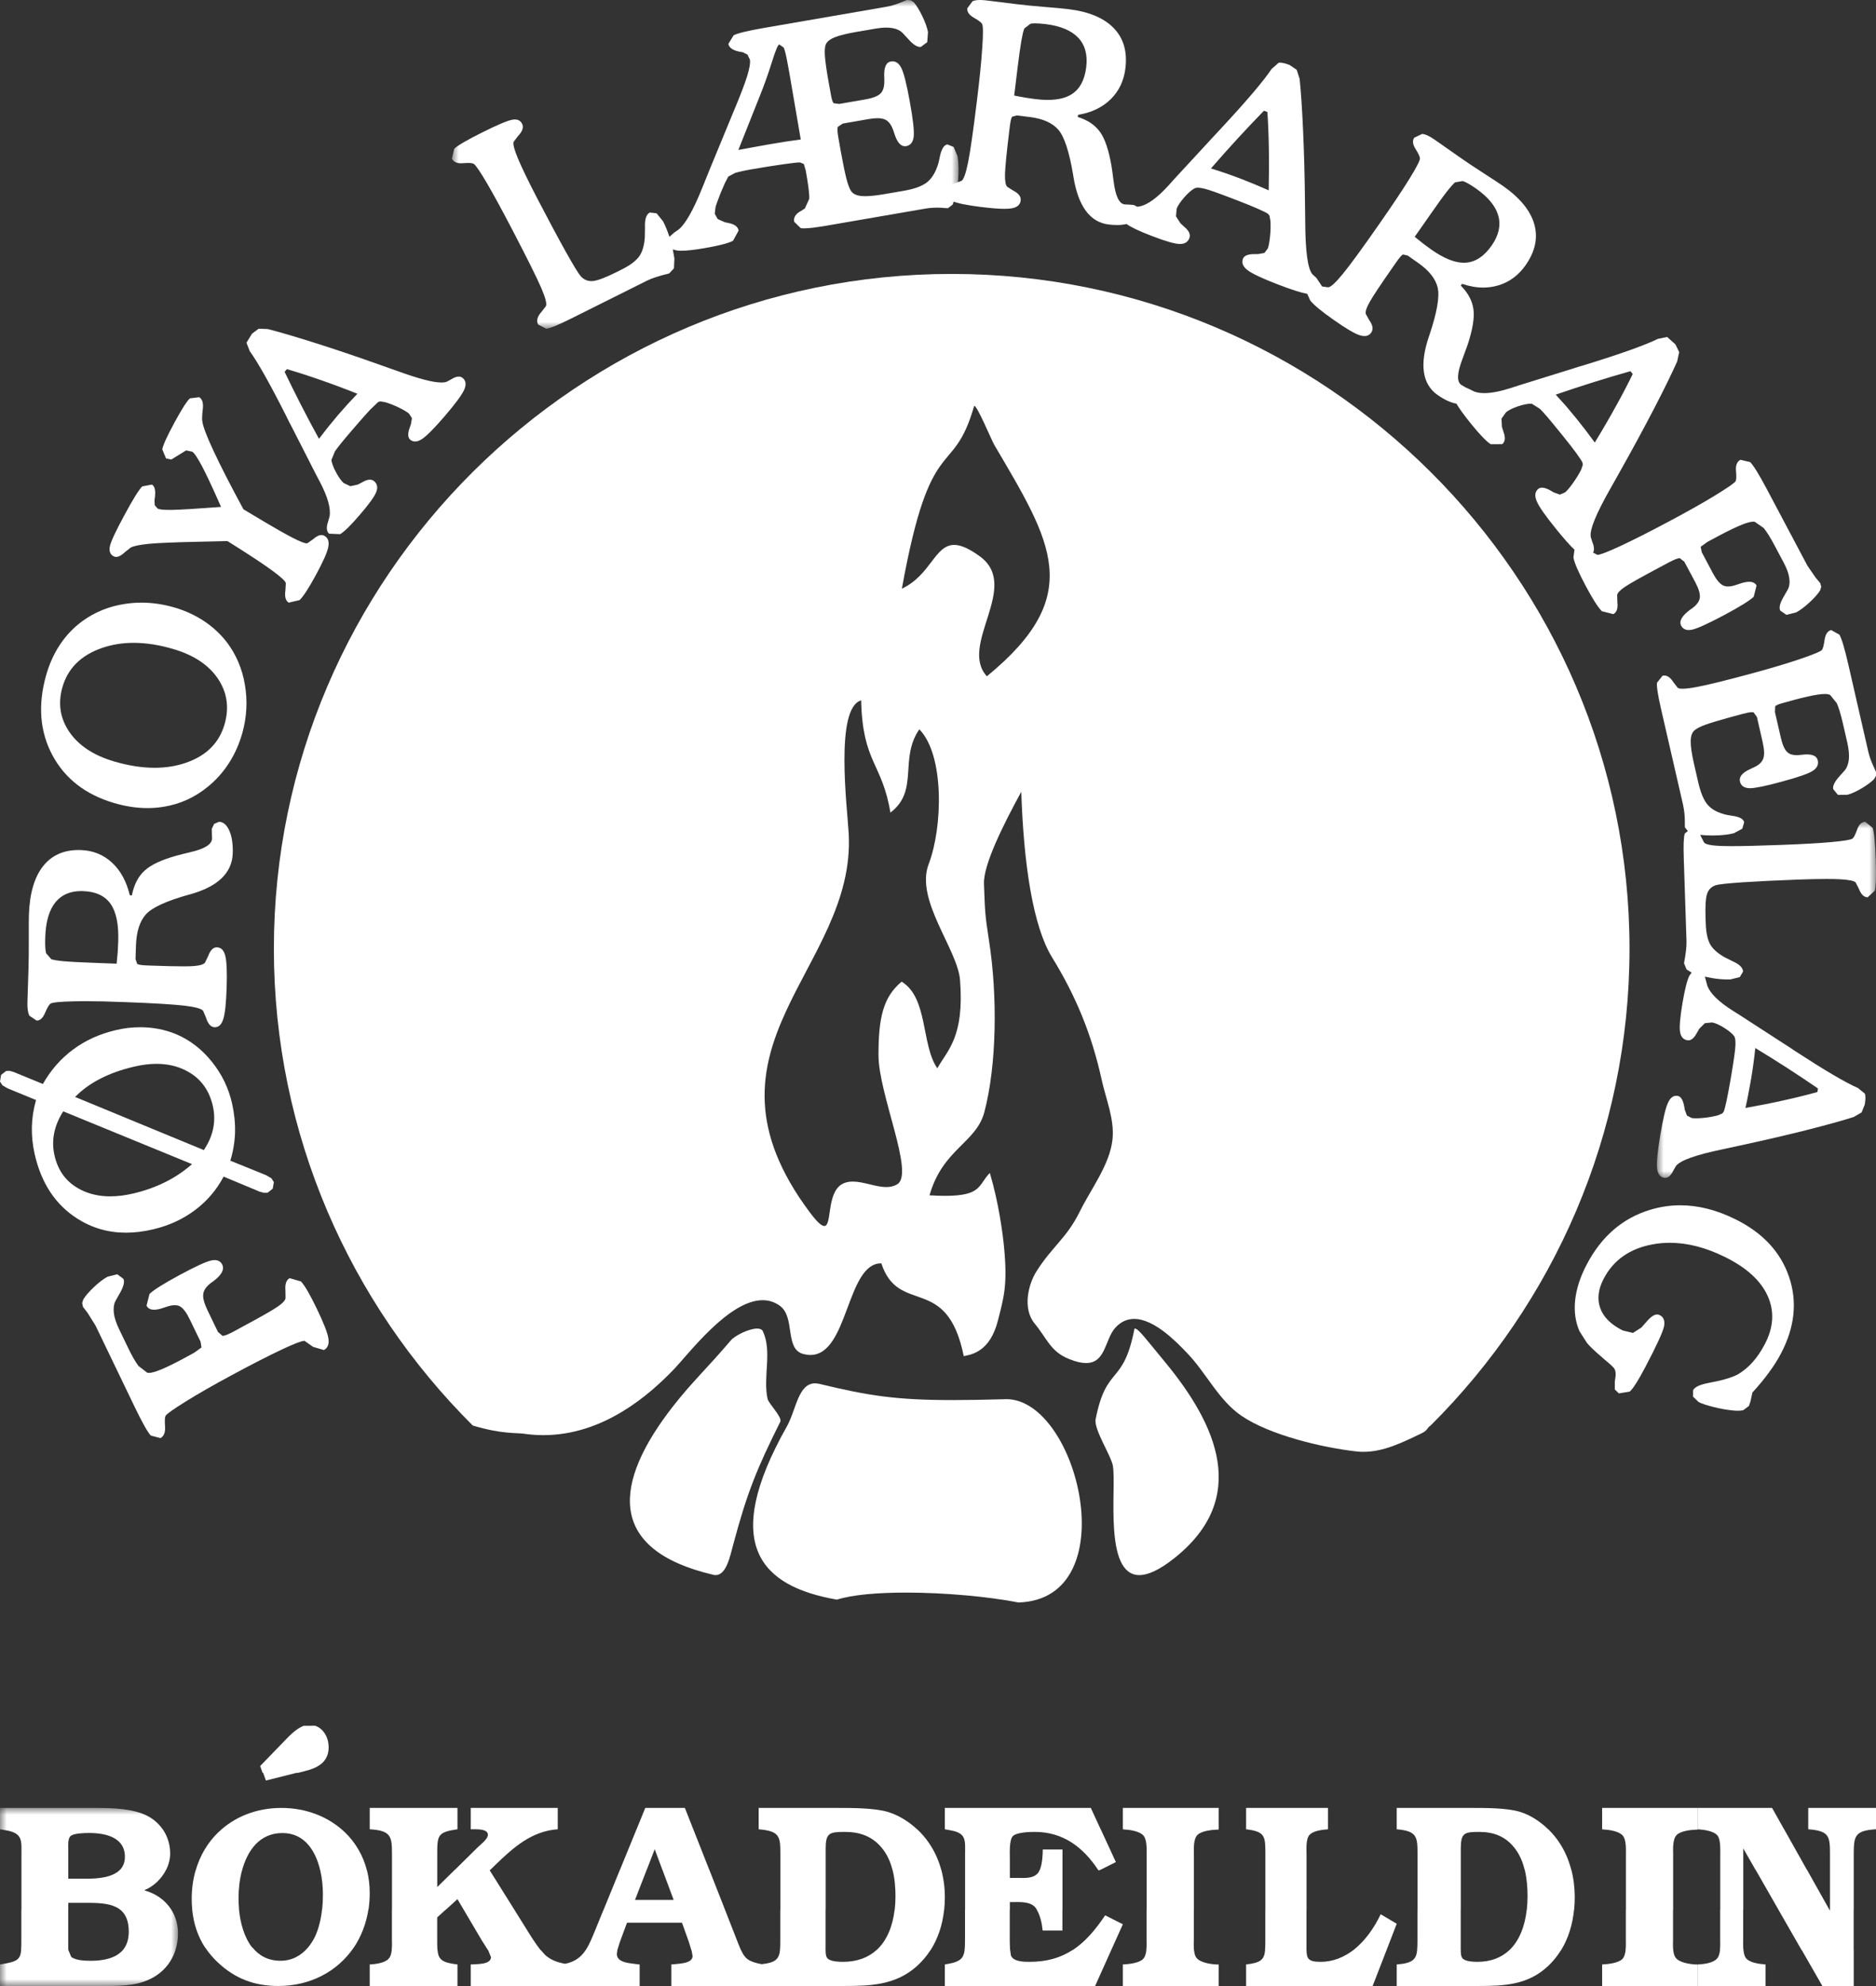
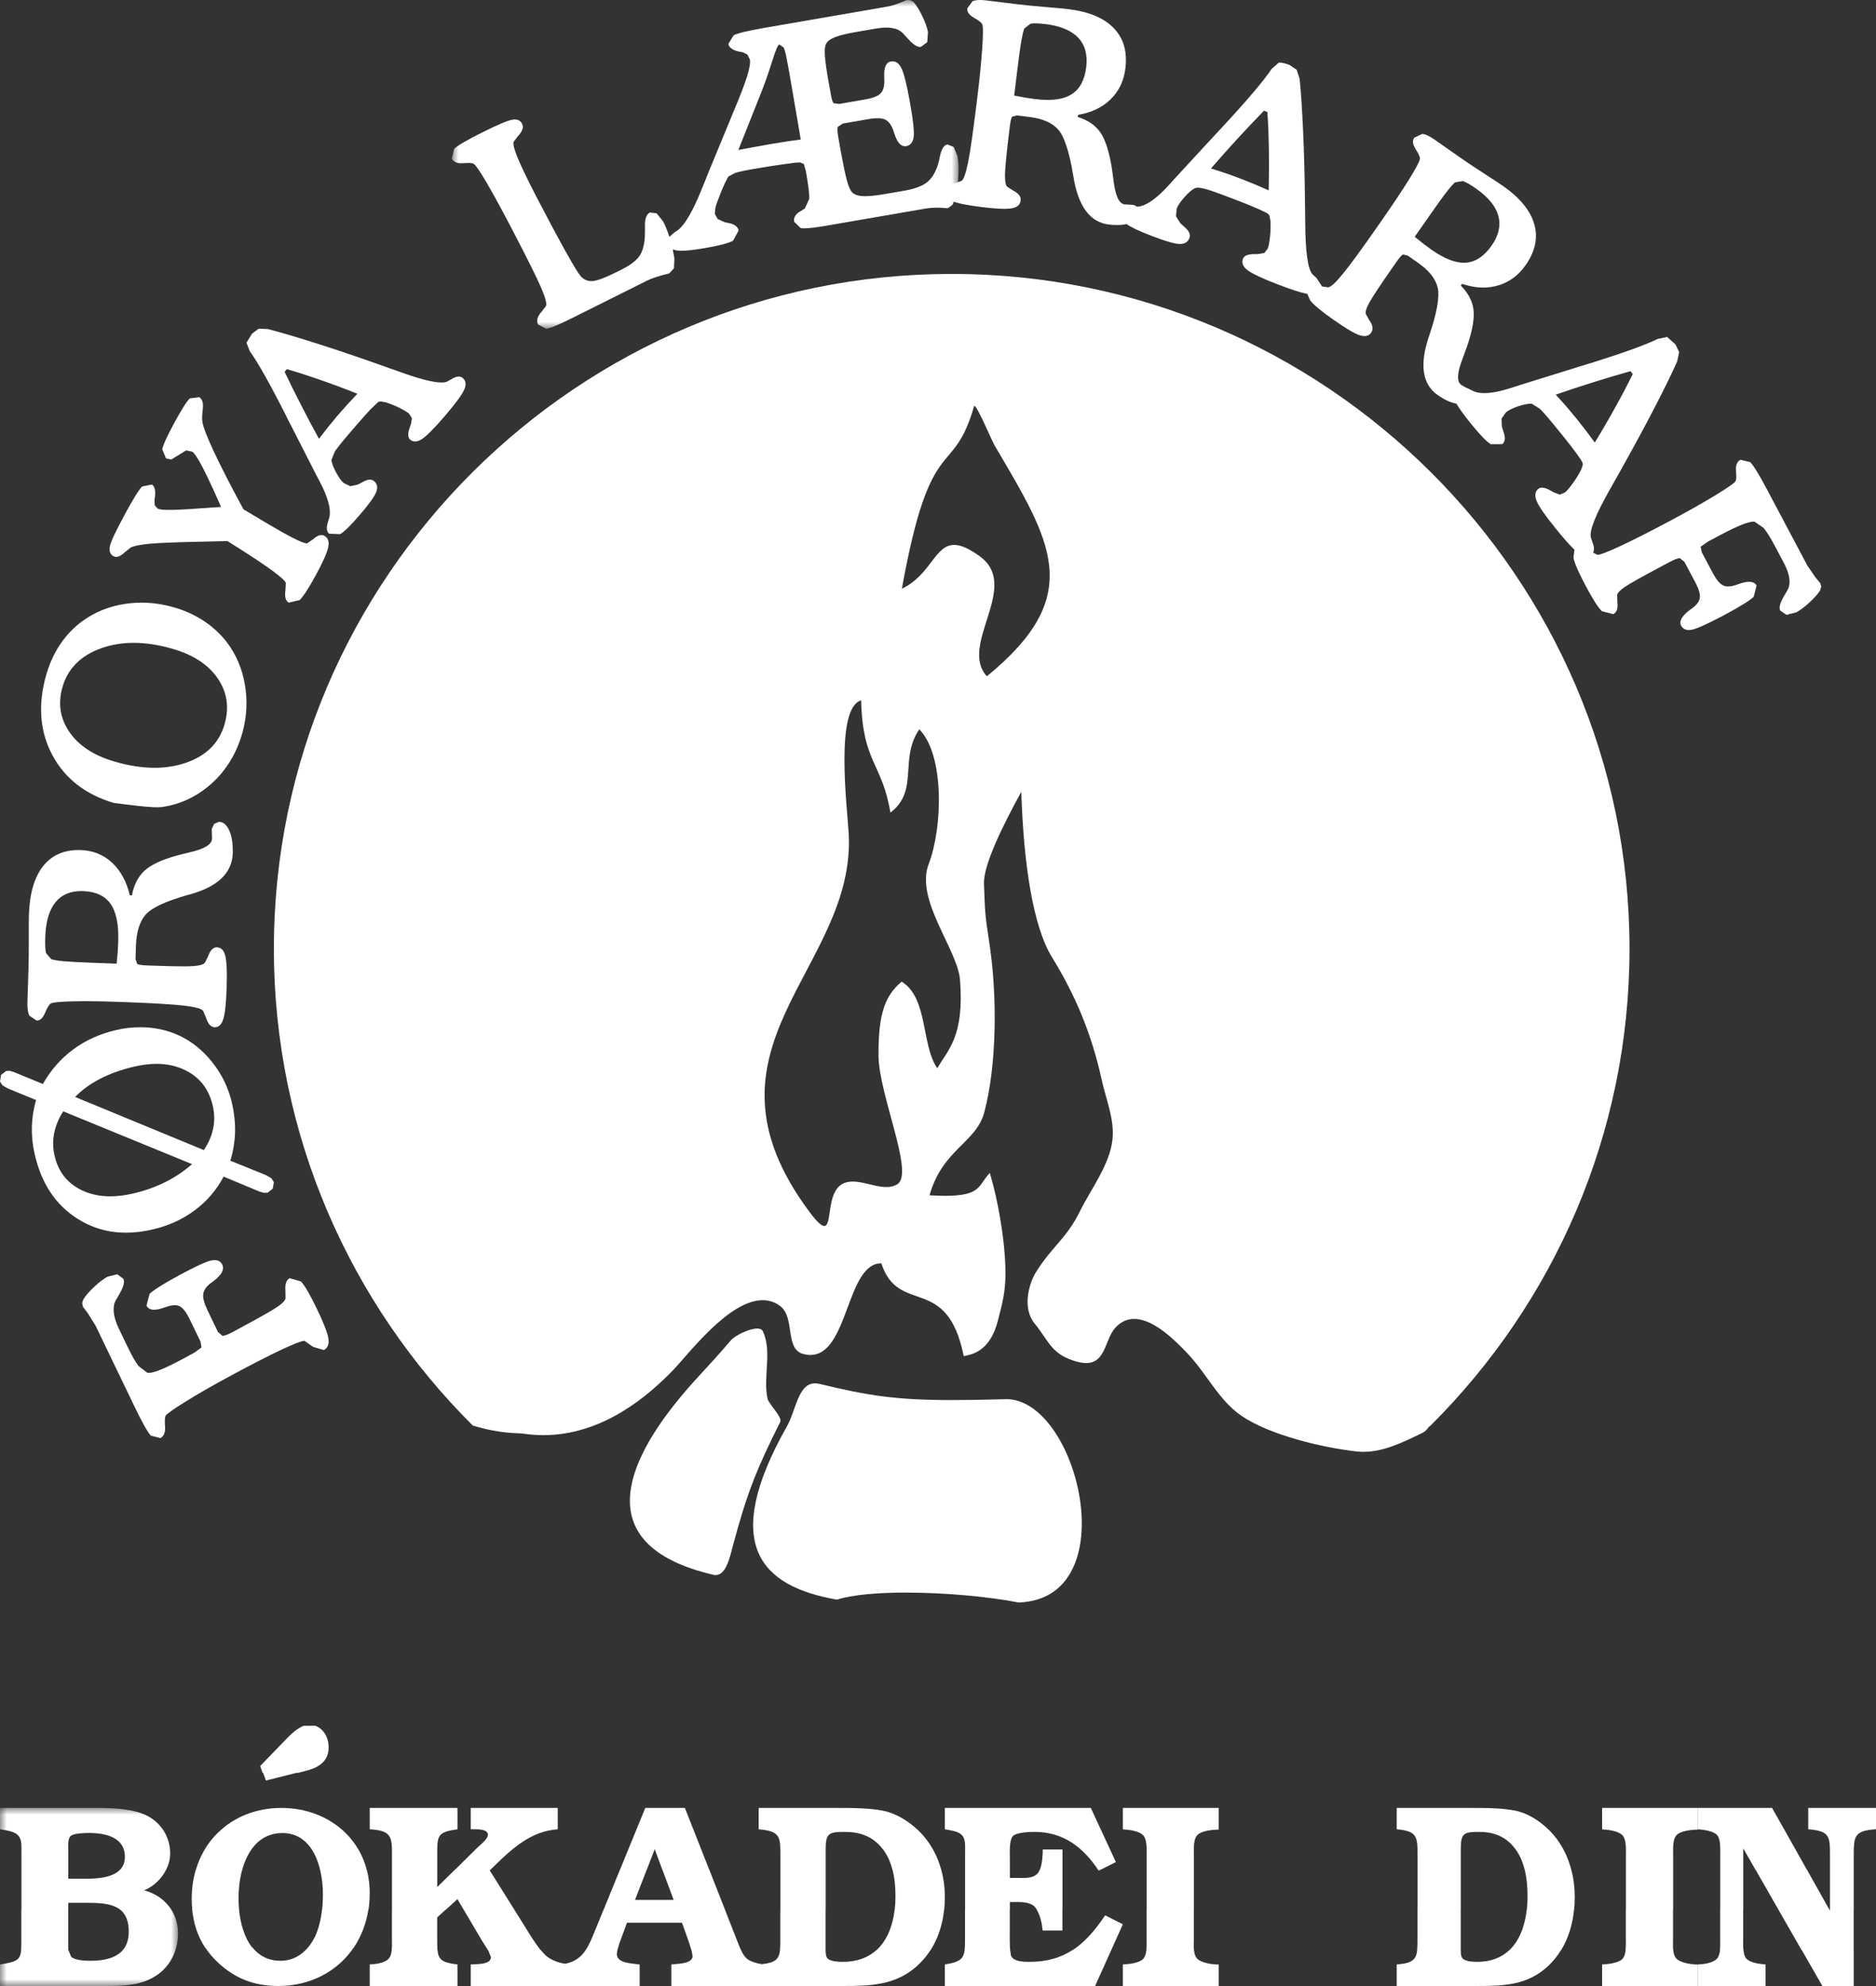
<svg xmlns="http://www.w3.org/2000/svg" xmlns:xlink="http://www.w3.org/1999/xlink" width="137px" height="145px" viewBox="0 0 137 145" version="1.1">
  <rect x="0" y="0" width="137" height="145" fill="#333333" stroke="none" />
  <title>bumerki</title>
  <defs>
    <polygon id="path-1" points="0 0 13 0 13 13 0 13" />
    <polygon id="path-3" points="0 0 37 0 37 24 0 24" />
    <polygon id="path-5" points="0 0 16 0 16 26 0 26" />
  </defs>
  <g id="Symbols" stroke="none" stroke-width="1" fill="none" fill-rule="evenodd">
    <g id="nav" transform="translate(-56, -22)">
      <g id="Group" transform="translate(56, 22)">
        <path d="M23.022,126 L22.173,126.005 C21.676,126.194 21.202,126.659 20.854,127.024 L19,128.94 L19.177,129.441 L19.218,129.441 L19.418,130 L21.642,129.441 L21.751,129.441 L22.225,129.32 C23.054,129.121 24,128.74 24,127.58 C24,126.821 23.603,126.202 23.022,126" id="Fill-1" fill="#FFFFFF" />
        <g id="Group-5" transform="translate(0, 132)">
          <mask id="mask-2" fill="white">
            <use xlink:href="#path-1" />
          </mask>
          <g id="Clip-4" />
          <path d="M7.111,0 L-8.45809017e-05,0 L-8.45809017e-05,1.545 L-8.45809017e-05,1.554 L-8.45809017e-05,1.558 L0.443,1.635 C1.68,1.847 1.566,2.401 1.566,3.436 L1.566,4.501 L1.566,4.513 L1.566,7.443 L1.559,7.443 L1.559,9.566 C1.559,9.904 1.559,10.172 1.539,10.388 L1.546,10.388 C1.477,11.122 1.195,11.235 -8.45809017e-05,11.428 L-8.45809017e-05,13 L7.5,13 L7.687,13 C8.977,13 10.296,12.982 11.42,12.232 C12.107,11.779 12.575,11.122 12.816,10.374 L12.814,10.374 C12.937,9.987 13,9.58 13,9.163 C13,8.528 12.83,7.942 12.523,7.447 L12.525,7.447 C12.1,6.769 11.42,6.263 10.57,6.028 L10.57,5.99 C11.234,5.722 11.8,5.168 12.13,4.513 L12.134,4.513 C12.321,4.139 12.427,3.729 12.427,3.322 C12.427,2.675 12.232,2.058 11.878,1.549 L11.873,1.549 C11.598,1.157 11.23,0.826 10.784,0.592 C9.78,0.056 8.232,0 7.111,0 L7.111,0 Z M4.986,5.166 L4.986,4.513 L4.986,4.501 L4.986,3.033 C4.986,2.765 4.93,2.191 5.198,2.02 C5.45,1.847 6.184,1.829 6.514,1.829 C7.691,1.829 9.121,2.135 9.121,3.569 C9.121,3.97 8.991,4.274 8.782,4.501 L8.777,4.501 C8.232,5.078 7.155,5.166 6.377,5.166 L4.986,5.166 L4.986,5.166 Z M4.984,10.368 L4.982,9.949 L4.982,7.447 L4.986,7.447 L4.986,6.929 L6.437,6.929 C7.377,6.929 8.25,6.994 8.805,7.451 L8.807,7.451 C9.179,7.766 9.404,8.258 9.404,9.028 C9.404,9.616 9.243,10.057 8.971,10.381 C8.468,10.955 7.602,11.16 6.648,11.16 C6.241,11.16 5.527,11.142 5.198,10.872 L4.991,10.368 L4.984,10.368 Z" id="Fill-3" fill="#FFFFFF" mask="url(#mask-2)" />
        </g>
        <path d="M79.66,132 L69,132 L69,133.545 L69,133.554 L69,133.558 L69.424,133.637 C70.608,133.847 70.478,134.383 70.478,135.436 L70.478,136.501 L70.478,136.513 L70.478,139.443 L70.473,139.443 L70.473,141.566 C70.473,141.899 70.469,142.172 70.439,142.397 L70.443,142.397 C70.365,142.967 70.115,143.221 69.313,143.372 L69,143.428 L69,145 L79.973,145 L81.146,142.39 L82,140.494 L80.707,139.841 C79.975,140.931 79.232,141.793 78.337,142.379 L78.319,142.379 C77.457,142.937 76.457,143.237 75.188,143.237 C74.801,143.237 73.989,143.237 73.822,142.76 L73.77,142.368 L73.763,142.368 C73.732,141.859 73.741,141.116 73.741,140.877 L73.741,139.447 L73.748,139.447 L73.748,138.873 L74.043,138.873 C74.113,138.873 74.184,138.871 74.26,138.871 C74.767,138.871 75.38,138.9 75.669,139.35 L75.723,139.438 L75.718,139.443 C75.977,139.879 76.092,140.451 76.144,140.954 L77.585,140.954 L77.585,139.447 L77.591,139.447 L77.591,136.513 L77.591,136.501 L77.591,135.033 L76.151,135.033 C76.151,135.452 76.112,136.074 75.944,136.501 L75.942,136.501 L75.836,136.706 C75.584,137.069 75.108,137.114 74.676,137.114 C74.539,137.114 74.404,137.109 74.282,137.109 L73.748,137.109 L73.748,136.513 L73.748,136.501 L73.748,135.743 C73.748,135.342 73.694,134.421 73.933,134.096 C74.173,133.77 75.225,133.75 75.575,133.75 C77.62,133.75 79.086,134.851 80.19,136.517 L80.199,136.517 L80.234,136.574 L80.351,136.513 L80.377,136.513 L81.489,135.952 L80.377,133.545 L80.373,133.545 L79.66,132 Z" id="Fill-6" fill="#FFFFFF" />
-         <path d="M96.979,132 L91,132 L91,133.545 L91,133.554 L91,133.558 C92.408,133.734 92.408,134.056 92.408,135.436 L92.408,136.501 L92.408,136.513 L92.408,139.443 L92.404,139.443 L92.404,141.566 C92.404,141.895 92.404,142.165 92.384,142.388 L92.388,142.388 C92.32,143.086 92.055,143.311 91,143.428 L91,145 L100.24,145 L101.257,142.379 L102,140.456 L100.828,139.764 C100.346,140.78 99.669,141.728 98.834,142.379 L98.832,142.379 C98.139,142.904 97.34,143.237 96.453,143.237 C95.542,143.237 95.422,143.009 95.413,142.379 L95.409,142.379 C95.404,142.212 95.41,142.019 95.41,141.793 L95.41,139.447 L95.414,139.447 L95.414,136.513 L95.414,136.501 L95.414,135.436 C95.414,135.015 95.349,134.268 95.636,133.961 C95.908,133.675 96.503,133.596 96.979,133.558 L96.979,133.554 L96.979,133.545 L96.979,132 Z" id="Fill-8" fill="#FFFFFF" />
        <path d="M20.554,132 C18.723,132 17.111,132.65 15.945,133.78 L15.939,133.78 C15.168,134.528 14.595,135.483 14.279,136.596 L14.275,136.596 C14.096,137.228 14,137.91 14,138.635 C14,138.895 14.012,139.148 14.037,139.396 L14.033,139.396 C14.131,140.432 14.437,141.372 14.983,142.204 L14.993,142.204 C15.249,142.587 15.554,142.95 15.914,143.285 C17.191,144.488 18.623,145 20.325,145 C22.658,145 24.64,143.941 25.825,142.206 L25.83,142.206 C26.371,141.399 26.746,140.456 26.906,139.403 L26.915,139.403 C26.971,139.015 27,138.62 27,138.215 C27,137.642 26.933,137.102 26.809,136.593 L26.804,136.593 C26.525,135.478 25.963,134.531 25.201,133.791 L25.198,133.791 C24.017,132.65 22.362,132 20.554,132 L20.554,132 Z M18.415,142.189 C17.834,141.449 17.549,140.409 17.453,139.403 L17.457,139.403 C17.432,139.122 17.42,138.845 17.42,138.579 C17.42,137.945 17.493,137.256 17.661,136.607 L17.665,136.607 C18.055,135.118 18.95,133.832 20.625,133.832 C22.258,133.832 23.068,135.154 23.397,136.609 L23.399,136.609 C23.528,137.188 23.582,137.782 23.582,138.324 C23.582,138.672 23.566,139.034 23.526,139.396 L23.52,139.396 C23.443,140.104 23.282,140.81 22.993,141.421 C22.851,141.702 22.682,141.963 22.491,142.193 L22.489,142.193 C21.989,142.781 21.324,143.158 20.483,143.158 C19.569,143.158 18.907,142.774 18.434,142.189 L18.415,142.189 Z" id="Fill-10" fill="#FFFFFF" />
        <path d="M107.518,132 L102,132 L102,133.545 L102,133.554 L102,133.558 C103.501,133.693 103.518,134.096 103.518,135.436 L103.518,136.501 L103.518,136.513 L103.518,139.443 L103.514,139.443 L103.514,141.566 C103.514,141.89 103.512,142.16 103.489,142.386 L103.493,142.386 C103.417,143.088 103.125,143.34 102,143.428 L102,145 L107.947,145 C109.803,145 111.573,144.941 113.053,143.543 C113.425,143.194 113.734,142.809 113.992,142.39 L114.001,142.39 C114.538,141.514 114.838,140.514 114.948,139.447 L114.954,139.447 C114.986,139.136 115,138.823 115,138.508 C115,137.826 114.918,137.148 114.746,136.495 L114.742,136.495 C114.557,135.792 114.271,135.128 113.877,134.535 C113.65,134.186 113.371,133.853 113.058,133.549 L113.051,133.549 C112.457,132.975 111.737,132.511 111.002,132.286 C110.055,132 108.52,132 107.518,132 L107.518,132 Z M106.672,142.368 L106.674,142.217 L106.674,139.447 L106.678,139.447 L106.678,136.513 L106.678,136.501 L106.678,134.977 C106.678,133.829 106.928,133.75 108.018,133.75 C109.053,133.75 110,134.058 110.714,135.071 C111.015,135.497 111.214,135.992 111.344,136.517 L111.348,136.517 C111.502,137.148 111.554,137.814 111.554,138.45 C111.554,138.791 111.535,139.122 111.499,139.443 L111.493,139.443 C111.355,140.654 110.949,141.694 110.233,142.379 L110.229,142.379 C109.658,142.917 108.887,143.237 107.894,143.237 C107.59,143.237 107.126,143.217 106.876,143.045 C106.687,142.922 106.674,142.617 106.678,142.368 L106.672,142.368 Z" id="Fill-12" fill="#FFFFFF" />
        <path d="M61.174,132 L55.403,132 L55.403,133.545 L55.403,133.554 L55.403,133.558 C56.972,133.693 56.989,134.096 56.989,135.436 L56.989,136.501 L56.989,136.513 L56.989,139.443 L56.983,139.443 L56.983,141.566 C56.983,141.89 56.983,142.16 56.959,142.386 L56.963,142.386 C56.888,143.043 56.616,143.307 55.619,143.408 C54.659,143.223 54.395,142.996 54.121,142.386 L54.114,142.386 C54.019,142.185 53.925,141.933 53.802,141.622 L52.95,139.447 L52.952,139.447 L51.794,136.501 L51.79,136.501 L50.626,133.545 L50.624,133.545 L50.015,132 L47.123,132 L46.492,133.545 L46.49,133.545 L45.282,136.501 L45.277,136.501 L44.076,139.443 L44.069,139.443 L43.494,140.857 C43.255,141.433 43.052,141.955 42.773,142.379 L42.771,142.379 C42.442,142.874 42.005,143.23 41.275,143.379 C40.737,143.289 40.225,143.109 39.815,142.739 L39.489,142.374 L39.472,142.374 C39.075,141.87 38.629,141.149 38.369,140.721 L37.572,139.447 L37.574,139.447 L35.76,136.553 L35.803,136.513 L35.815,136.513 L36.171,136.164 C37.497,134.88 38.824,133.693 40.731,133.558 L40.731,133.554 L40.731,133.545 L40.731,132 L34.378,132 L34.378,133.545 L34.378,133.554 L34.378,133.558 L34.659,133.558 C34.958,133.558 35.63,133.558 35.63,133.961 C35.63,134.288 35.05,134.707 34.863,134.898 L33.24,136.501 L33.229,136.501 L31.931,137.778 L31.931,136.513 L31.931,136.501 L31.931,135.454 C31.931,134 31.931,133.77 33.407,133.558 L33.407,133.554 L33.407,133.545 L33.407,132 L27,132 L27,133.545 L27,133.554 L27,133.558 C28.605,133.655 28.625,134.114 28.625,135.436 L28.625,136.501 L28.625,136.513 L28.625,139.443 L28.621,139.443 L28.621,141.566 C28.621,141.787 28.637,142.097 28.603,142.388 L28.608,142.388 C28.579,142.645 28.514,142.883 28.364,143.027 C28.085,143.316 27.45,143.408 27,143.428 L27,145 L33.407,145 L33.407,143.428 C32.285,143.295 32.015,143.077 31.951,142.372 L31.944,142.372 C31.927,142.147 31.927,141.886 31.927,141.566 L31.927,139.994 L32.526,139.447 L32.539,139.447 L33.407,138.659 L33.869,139.443 L35.213,141.719 C35.296,141.857 35.488,142.131 35.639,142.39 L35.652,142.39 L35.854,142.892 C35.854,143.466 34.769,143.392 34.378,143.428 L34.378,145 L40.939,145 L41.495,145 L46.711,145 L46.711,143.428 L46.523,143.408 C46.077,143.334 45.047,143.334 45.047,142.663 L45.086,142.374 L45.084,142.374 L45.266,141.793 L45.789,140.379 L49.804,140.379 L50.309,141.793 C50.352,141.947 50.43,142.176 50.492,142.392 L50.503,142.392 L50.578,142.816 C50.578,143.408 49.42,143.372 49.027,143.428 L49.027,145 L55.403,145 L55.825,145 L61.622,145 C63.566,145 65.413,144.941 66.966,143.543 C67.35,143.194 67.675,142.809 67.945,142.39 L67.954,142.39 C68.514,141.514 68.831,140.514 68.945,139.447 L68.952,139.447 C68.982,139.136 69,138.823 69,138.508 C69,137.826 68.912,137.148 68.734,136.495 L68.73,136.495 C68.537,135.792 68.236,135.128 67.822,134.535 C67.585,134.186 67.296,133.853 66.968,133.549 L66.962,133.549 C66.34,132.975 65.587,132.511 64.818,132.286 C63.825,132 62.219,132 61.174,132 L61.174,132 Z M60.288,142.368 L60.291,142.217 L60.291,139.447 L60.297,139.447 L60.297,136.513 L60.297,136.501 L60.297,134.977 C60.297,133.829 60.559,133.75 61.697,133.75 C62.779,133.75 63.77,134.058 64.517,135.071 C64.831,135.497 65.039,135.992 65.176,136.517 L65.18,136.517 C65.341,137.148 65.395,137.814 65.395,138.45 C65.395,138.791 65.376,139.122 65.338,139.443 L65.332,139.443 C65.187,140.654 64.763,141.694 64.012,142.379 L64.007,142.379 C63.41,142.917 62.603,143.237 61.567,143.237 C61.249,143.237 60.763,143.217 60.501,143.045 C60.304,142.922 60.291,142.617 60.293,142.368 L60.288,142.368 L60.288,142.368 Z M46.373,138.717 L47.228,136.513 L47.232,136.513 L47.812,135.015 L48.37,136.513 L48.375,136.513 L49.196,138.717 L46.373,138.717 Z" id="Fill-14" fill="#FFFFFF" />
        <path d="M137,132 L132.051,132 L132.051,133.545 L132.051,133.554 L132.051,133.558 C133.621,133.675 133.639,134.094 133.639,135.436 L133.639,136.501 L133.639,136.513 L133.639,139.443 L133.632,139.443 L133.632,139.499 L133.604,139.447 L133.606,139.447 L131.952,136.501 L131.945,136.501 L130.284,133.545 L130.28,133.545 L129.411,132 L124,132 L124,133.545 L124,133.554 L124,133.558 C124.499,133.596 125.183,133.693 125.442,134.038 C125.663,134.365 125.626,135.053 125.626,135.436 L125.626,136.501 L125.626,136.513 L125.626,139.443 L125.62,139.443 L125.62,141.566 C125.62,141.787 125.635,142.097 125.604,142.388 L125.609,142.388 C125.579,142.642 125.514,142.883 125.366,143.025 C125.09,143.313 124.463,143.408 124,143.428 L124,145 L128.931,145 L128.931,143.428 C128.432,143.392 127.748,143.293 127.491,142.951 C127.394,142.816 127.346,142.604 127.322,142.379 L127.318,142.379 C127.287,142.091 127.301,141.778 127.301,141.566 L127.301,139.447 L127.307,139.447 L127.307,136.513 L127.307,136.501 L127.307,134.957 L128.197,136.513 L128.206,136.513 L129.884,139.443 L129.882,139.443 L131.574,142.39 L131.587,142.39 L133.083,145 L135.374,145 L135.374,142.379 L135.369,142.379 L135.369,139.447 L135.374,139.447 L135.374,136.513 L135.374,136.501 L135.374,135.436 C135.374,134.056 135.43,133.655 137,133.558 L137,133.554 L137,133.545 L137,132 Z" id="Fill-16" fill="#FFFFFF" />
        <path d="M89,132 L82,132 L82,133.545 L82,133.554 L82,133.558 L82.137,133.578 C82.546,133.596 83.268,133.711 83.52,134.038 C83.774,134.365 83.736,135.053 83.736,135.436 L83.736,136.501 L83.736,136.513 L83.736,139.443 L83.731,139.443 L83.731,141.566 C83.731,141.787 83.745,142.097 83.713,142.39 L83.717,142.39 C83.687,142.649 83.616,142.894 83.463,143.045 C83.172,143.316 82.486,143.408 82,143.428 L82,145 L89,145 L89,143.428 L88.823,143.428 C88.395,143.408 87.654,143.293 87.381,142.951 C87.271,142.816 87.218,142.609 87.198,142.383 L87.191,142.383 C87.163,142.102 87.182,141.789 87.182,141.566 L87.182,139.447 L87.188,139.447 L87.188,136.513 L87.188,136.501 L87.188,135.436 C87.188,135.015 87.129,134.268 87.459,133.961 C87.771,133.675 88.454,133.596 89,133.578 L89,133.554 L89,133.545 L89,132 Z" id="Fill-18" fill="#FFFFFF" />
        <path d="M124,132 L117,132 L117,133.545 L117,133.554 L117,133.558 L117.137,133.578 C117.546,133.596 118.268,133.711 118.522,134.038 C118.774,134.365 118.736,135.053 118.736,135.436 L118.736,136.501 L118.736,136.513 L118.736,139.443 L118.731,139.443 L118.731,141.566 C118.731,141.787 118.745,142.097 118.71,142.39 L118.715,142.39 C118.685,142.649 118.616,142.894 118.463,143.045 C118.169,143.316 117.486,143.408 117,143.428 L117,145 L124,145 L124,143.428 L123.826,143.428 C123.395,143.408 122.654,143.293 122.381,142.951 C122.271,142.816 122.218,142.609 122.195,142.383 L122.191,142.383 C122.163,142.102 122.179,141.789 122.179,141.566 L122.179,139.447 L122.186,139.447 L122.186,136.513 L122.186,136.501 L122.186,135.436 C122.186,135.015 122.129,134.268 122.459,133.961 C122.771,133.675 123.454,133.596 124,133.578 L124,133.554 L124,133.545 L124,132 Z" id="Fill-20" fill="#FFFFFF" />
        <polygon id="Fill-22" fill="#FFFFFF" points="21.999 127.992 21.95 128.008 22.05 128.008" />
-         <path d="M82.877,97 C82.867,97 82.857,97 82.85,97.003 C82.022,101.257 80.808,99.582 80.012,103.619 C79.864,104.36 81.16,106.3 81.275,107.044 C81.535,108.713 80.594,115 83.206,115 C83.834,115 84.673,114.631 85.788,113.741 C91.252,109.376 88.873,104.042 85.1,99.471 C83.703,97.785 83.137,97 82.877,97" id="Fill-24" fill="#FFFFFF" />
        <path d="M59.523,101 C58.28,101 58.142,102.949 57.456,104.16 C52.58,112.793 55.572,115.828 61.119,116.792 C62.264,116.429 64.116,116.277 66.16,116.277 C68.985,116.277 72.174,116.569 74.383,117 C82.271,116.748 78.749,102.154 73.486,102.154 C73.457,102.154 73.432,102.158 73.403,102.158 C71.923,102.201 70.662,102.222 69.554,102.222 C65.446,102.222 63.405,101.903 59.862,101.043 C59.742,101.014 59.629,101 59.523,101" id="Fill-26" fill="#FFFFFF" />
        <path d="M55.293,97 C54.692,97 53.67,97.513 53.372,97.861 C51.644,99.896 50.545,100.892 49.166,102.654 C44.774,108.263 44.26,113.144 52.092,114.98 C52.152,114.993 52.208,115 52.264,115 C53.043,115 53.316,113.626 53.547,112.766 C54.56,108.978 55.269,107.234 56.982,103.805 C57.147,103.47 56.131,102.491 56.051,102.123 C55.708,100.513 56.405,98.677 55.708,97.193 C55.642,97.057 55.491,97 55.293,97" id="Fill-28" fill="#FFFFFF" />
        <path d="M69.5,20 C42.236,20 20,42.132 20,69.269 C20,82.835 25.56,95.156 34.525,104.08 C36.633,104.712 37.703,104.602 38.238,104.676 C38.73,104.747 39.212,104.782 39.679,104.782 C44.083,104.782 47.425,101.829 49.186,100.001 C50.31,98.833 53.227,94.929 55.695,94.929 C56.123,94.929 56.536,95.046 56.925,95.319 C58.117,96.143 57.264,98.493 58.665,98.858 C58.847,98.904 59.019,98.929 59.179,98.929 C60.574,98.929 61.23,97.254 61.854,95.582 C62.481,93.91 63.077,92.238 64.347,92.238 L64.361,92.238 C65.634,96.1 69.15,92.944 70.381,99.014 C70.994,98.89 72.303,98.674 72.877,96.409 C73.294,94.755 73.594,93.874 73.323,91.053 C73.223,90.009 72.927,87.791 72.285,85.639 C71.426,86.52 71.714,87.311 69.004,87.311 C68.676,87.311 68.305,87.297 67.881,87.272 C68.844,83.883 71.29,83.453 71.886,81.192 C72.795,77.749 72.856,72.684 72.218,68.633 C71.914,66.688 71.936,66.5 71.857,64.533 C71.8,63.142 73.287,60.175 74.582,57.81 C74.753,63.085 75.434,67.629 76.825,69.89 C78.58,72.743 79.721,75.519 80.452,78.828 C80.766,80.265 81.397,81.717 81.244,83.187 C81.047,85.036 79.671,86.8 78.851,88.465 C77.895,90.403 76.843,90.999 75.691,92.824 C75.074,93.796 74.671,95.553 75.552,96.625 C76.494,97.772 76.711,98.684 78.095,99.234 C78.59,99.433 78.99,99.518 79.311,99.518 C80.766,99.518 80.677,97.793 81.451,96.938 C81.868,96.48 82.339,96.296 82.824,96.296 C84.297,96.296 85.923,97.981 86.718,98.816 C88.102,100.267 89,102.234 90.655,103.366 C92.713,104.776 96.572,105.695 99.054,105.971 C99.229,105.993 99.4,106 99.571,106 C101.065,106 102.452,105.301 103.829,104.641 C104.271,104.431 104.214,104.236 104.475,104.08 C113.444,95.156 119,82.835 119,69.269 C119,42.132 96.764,20 69.5,20 M65.862,42.98 C67.974,31.263 69.564,35.097 71.13,29.673 C71.137,29.651 71.148,29.641 71.162,29.641 C71.369,29.641 72.432,32.182 72.61,32.481 C76.797,39.605 79.311,43.449 72.068,49.377 C69.981,47.084 74.578,42.817 71.551,40.616 C70.734,40.023 70.146,39.785 69.682,39.785 C68.259,39.785 67.977,41.983 65.862,42.98 M60.195,89.512 C59.996,89.512 59.675,89.232 59.133,88.508 C50.114,76.443 62.524,70.788 61.979,60.856 C61.875,58.996 60.951,51.691 62.888,51.134 C62.992,55.709 64.422,55.681 65.024,59.33 C67.143,57.722 65.641,55.418 67.136,53.249 C68.976,55.124 68.851,60.391 67.82,63.085 C66.811,65.712 69.939,69.311 70.11,71.565 C70.431,75.711 69.204,76.656 68.451,77.997 C67.264,76.3 67.795,72.864 65.845,71.672 C64.479,72.804 64.154,74.348 64.154,77.035 C64.154,79.889 66.793,85.661 65.538,86.456 C65.292,86.612 65.017,86.669 64.725,86.669 C64.336,86.669 63.919,86.569 63.502,86.467 C63.081,86.367 62.663,86.268 62.271,86.268 C61.993,86.268 61.729,86.317 61.49,86.456 C60.342,87.12 60.777,89.512 60.195,89.512" id="Fill-30" fill="#FFFFFF" />
        <path d="M15.673,92 C15.606,92 15.531,92.008 15.453,92.023 C15.073,92.098 14.298,92.455 13.123,93.086 C11.936,93.728 11.204,94.191 10.92,94.472 L10.7,95.325 C10.796,95.524 10.98,95.626 11.254,95.626 C11.453,95.626 11.694,95.573 11.986,95.468 L12.156,95.412 C12.384,95.333 12.583,95.295 12.757,95.295 C12.903,95.295 13.034,95.321 13.144,95.381 C13.378,95.513 13.62,95.832 13.868,96.351 L14.646,97.959 L14.714,98.38 L14.202,98.752 L13.46,99.157 C12.682,99.575 12.078,99.871 11.652,100.033 C11.311,100.168 11.052,100.236 10.87,100.236 C10.828,100.236 10.789,100.232 10.753,100.225 L10.117,99.736 C9.897,99.451 9.634,98.992 9.332,98.361 L8.686,97.023 C8.48,96.591 8.355,96.204 8.313,95.859 C8.274,95.509 8.313,95.216 8.437,94.976 L8.732,94.454 C9.023,93.954 9.119,93.593 9.009,93.368 L8.565,93.037 L7.854,93.214 C7.56,93.371 7.226,93.627 6.86,93.972 C6.49,94.322 6.231,94.623 6.082,94.878 L6,95.137 L6.06,95.415 L6.409,95.874 L6.974,96.779 L9.855,102.761 C10.395,103.877 10.778,104.56 11.013,104.812 L11.712,105 C11.968,104.864 12.082,104.587 12.054,104.166 C12.025,103.745 12.036,103.478 12.089,103.373 C12.171,103.234 12.668,102.881 13.577,102.317 C14.487,101.75 15.606,101.111 16.934,100.397 C18.398,99.608 19.606,98.988 20.558,98.541 C21.474,98.109 22.028,97.899 22.22,97.899 L22.241,97.899 L22.867,98.338 L23.655,98.568 C23.939,98.414 24.046,98.132 23.982,97.722 C23.922,97.313 23.634,96.584 23.129,95.536 C22.643,94.525 22.259,93.864 21.979,93.559 L21.151,93.322 C20.902,93.458 20.803,93.762 20.845,94.239 L20.852,94.784 C20.828,94.946 20.643,95.145 20.306,95.381 C19.968,95.622 19.112,96.111 17.741,96.847 L17.037,97.23 C16.654,97.433 16.394,97.534 16.259,97.534 L16.252,97.534 L15.918,97.249 L15.151,95.66 C14.906,95.141 14.799,94.743 14.846,94.461 C14.885,94.175 15.087,93.905 15.442,93.642 L15.585,93.541 C16.185,93.086 16.398,92.687 16.235,92.342 C16.125,92.113 15.936,92 15.673,92" id="Fill-32" fill="#FFFFFF" />
        <path d="M10.233,75 C9.641,75 9.037,75.07 8.431,75.217 C7.265,75.493 6.233,75.962 5.337,76.627 C4.44,77.292 3.704,78.131 3.132,79.143 L1.009,78.272 L0.709,78.184 L0.453,78.191 L0.078,78.482 L0,78.964 L0.174,79.237 L0.552,79.461 L2.631,80.315 C2.447,80.966 2.344,81.62 2.327,82.274 C2.314,82.925 2.378,83.586 2.528,84.247 C3.009,86.382 4.048,87.96 5.647,88.974 C6.717,89.657 7.903,90 9.201,90 C9.842,90 10.506,89.916 11.198,89.752 C12.346,89.482 13.358,89.013 14.241,88.352 C15.12,87.694 15.819,86.875 16.33,85.906 L18.971,87.008 L19.274,87.089 L19.537,87.085 L19.918,86.788 L20,86.309 L19.826,86.035 L19.448,85.808 L16.821,84.744 C17.029,84.066 17.141,83.383 17.165,82.691 C17.182,81.998 17.11,81.295 16.95,80.577 C16.698,79.451 16.207,78.436 15.481,77.53 C14.759,76.627 13.904,75.959 12.912,75.528 C12.234,75.241 11.515,75.073 10.751,75.017 C10.581,75.007 10.407,75 10.233,75 M14.885,83.968 L5.486,80.091 C5.984,79.577 6.591,79.136 7.31,78.765 C8.029,78.394 8.843,78.1 9.753,77.887 C10.346,77.743 10.905,77.673 11.429,77.673 C12.217,77.673 12.922,77.831 13.553,78.149 C14.606,78.674 15.27,79.545 15.543,80.752 C15.669,81.309 15.676,81.854 15.567,82.39 C15.461,82.921 15.233,83.45 14.885,83.968 M8.049,87.348 C7.276,87.348 6.577,87.197 5.957,86.893 C4.904,86.382 4.246,85.539 3.98,84.356 C3.854,83.81 3.851,83.264 3.956,82.729 C4.065,82.19 4.284,81.662 4.617,81.141 L14.023,84.996 C13.44,85.507 12.793,85.945 12.08,86.301 C11.368,86.658 10.591,86.935 9.75,87.134 C9.147,87.278 8.581,87.348 8.049,87.348" id="Fill-34" fill="#FFFFFF" />
        <path d="M15.996,60 L15.637,60.153 L15.468,60.512 L15.475,60.919 L15.485,61.226 C15.471,61.651 14.94,61.98 13.897,62.219 C13.462,62.324 13.121,62.406 12.876,62.477 C11.782,62.78 11.008,63.15 10.55,63.575 C10.09,63.997 9.783,64.599 9.631,65.372 L9.48,65.365 C9.238,64.356 8.806,63.561 8.182,62.985 C7.56,62.406 6.804,62.1 5.924,62.066 C5.862,62.062 5.804,62.062 5.741,62.062 C4.647,62.062 3.788,62.443 3.166,63.216 C2.514,64.024 2.162,65.223 2.11,66.803 C2.103,67.106 2.1,67.692 2.103,68.578 C2.107,69.456 2.097,70.184 2.079,70.756 L2.004,73.136 C1.986,73.595 2.034,73.935 2.145,74.159 L2.673,74.511 L2.69,74.511 C2.935,74.511 3.132,74.324 3.287,73.958 C3.449,73.58 3.581,73.356 3.681,73.281 C3.805,73.192 4.357,73.132 5.338,73.11 C5.604,73.102 5.886,73.098 6.194,73.098 C7.018,73.098 7.995,73.121 9.12,73.165 C11.236,73.244 12.689,73.334 13.487,73.427 C14.28,73.524 14.732,73.651 14.836,73.808 L15.043,74.297 C15.188,74.757 15.395,74.992 15.668,75 L15.692,75 C15.975,75 16.179,74.805 16.303,74.413 C16.434,74.01 16.513,73.248 16.551,72.12 C16.589,70.961 16.555,70.184 16.452,69.788 C16.351,69.381 16.151,69.179 15.855,69.168 C15.847,69.164 15.84,69.164 15.837,69.164 C15.568,69.164 15.354,69.381 15.199,69.81 L14.971,70.281 C14.874,70.416 14.588,70.502 14.115,70.536 C13.939,70.55 13.694,70.554 13.376,70.554 C12.831,70.554 12.075,70.539 11.109,70.502 L10.712,70.487 C10.332,70.472 10.1,70.435 10.018,70.375 L9.897,70.027 L9.928,69.045 C9.963,68.028 10.201,67.27 10.649,66.766 C11.095,66.265 12.134,65.787 13.766,65.327 L13.835,65.312 C15.892,64.748 16.948,63.747 16.997,62.305 C17.017,61.625 16.935,61.072 16.748,60.65 C16.562,60.228 16.313,60.011 15.996,60 L15.996,60 Z M8.516,70.36 L7.909,70.337 L6.646,70.289 C5.71,70.255 5.037,70.218 4.627,70.18 C4.212,70.139 3.919,70.091 3.747,70.035 L3.367,69.598 C3.308,69.381 3.284,68.993 3.305,68.428 C3.339,67.285 3.595,66.43 4.061,65.862 C4.506,65.324 5.131,65.059 5.938,65.059 C5.986,65.059 6.031,65.059 6.08,65.062 C6.998,65.096 7.664,65.406 8.078,65.996 C8.489,66.586 8.675,67.502 8.634,68.734 L8.596,69.519 L8.516,70.36 Z" id="Fill-36" fill="#FFFFFF" />
-         <path d="M10.34,44 C9.949,44 9.563,44.029 9.176,44.085 C7.992,44.255 6.935,44.68 6.011,45.353 C5.375,45.817 4.831,46.387 4.379,47.067 C3.931,47.74 3.589,48.504 3.353,49.354 C2.758,51.507 2.915,53.433 3.828,55.14 C4.745,56.847 6.237,58.008 8.311,58.624 C9.152,58.873 9.97,59 10.767,59 C11.181,59 11.592,58.965 11.992,58.897 C13.166,58.699 14.223,58.221 15.164,57.452 C15.766,56.968 16.286,56.387 16.717,55.718 C17.152,55.045 17.477,54.304 17.703,53.497 C18.024,52.332 18.086,51.163 17.884,49.995 C17.689,48.826 17.247,47.796 16.573,46.9 C16.115,46.305 15.564,45.792 14.921,45.36 C14.274,44.931 13.566,44.598 12.786,44.368 C11.965,44.124 11.147,44 10.34,44 M11.291,56.057 C10.364,56.057 9.368,55.902 8.297,55.583 C6.833,55.147 5.758,54.439 5.077,53.458 C4.4,52.477 4.222,51.394 4.547,50.215 C4.934,48.823 5.888,47.86 7.414,47.321 C8.146,47.063 8.926,46.935 9.761,46.935 C10.675,46.935 11.65,47.088 12.683,47.396 C14.155,47.832 15.229,48.547 15.903,49.535 C16.577,50.526 16.748,51.624 16.413,52.832 C16.03,54.22 15.082,55.176 13.569,55.693 C12.865,55.937 12.105,56.057 11.291,56.057" id="Fill-38" fill="#FFFFFF" />
+         <path d="M10.34,44 C9.949,44 9.563,44.029 9.176,44.085 C7.992,44.255 6.935,44.68 6.011,45.353 C5.375,45.817 4.831,46.387 4.379,47.067 C3.931,47.74 3.589,48.504 3.353,49.354 C2.758,51.507 2.915,53.433 3.828,55.14 C4.745,56.847 6.237,58.008 8.311,58.624 C11.181,59 11.592,58.965 11.992,58.897 C13.166,58.699 14.223,58.221 15.164,57.452 C15.766,56.968 16.286,56.387 16.717,55.718 C17.152,55.045 17.477,54.304 17.703,53.497 C18.024,52.332 18.086,51.163 17.884,49.995 C17.689,48.826 17.247,47.796 16.573,46.9 C16.115,46.305 15.564,45.792 14.921,45.36 C14.274,44.931 13.566,44.598 12.786,44.368 C11.965,44.124 11.147,44 10.34,44 M11.291,56.057 C10.364,56.057 9.368,55.902 8.297,55.583 C6.833,55.147 5.758,54.439 5.077,53.458 C4.4,52.477 4.222,51.394 4.547,50.215 C4.934,48.823 5.888,47.86 7.414,47.321 C8.146,47.063 8.926,46.935 9.761,46.935 C10.675,46.935 11.65,47.088 12.683,47.396 C14.155,47.832 15.229,48.547 15.903,49.535 C16.577,50.526 16.748,51.624 16.413,52.832 C16.03,54.22 15.082,55.176 13.569,55.693 C12.865,55.937 12.105,56.057 11.291,56.057" id="Fill-38" fill="#FFFFFF" />
        <path d="M14.55,29 L13.865,29.086 C13.643,29.291 13.266,29.884 12.74,30.854 C12.194,31.86 11.901,32.511 11.85,32.809 L12.127,33.474 L12.508,33.55 L13.003,33.248 L13.593,32.885 L14.037,32.978 C14.196,33.075 14.445,33.453 14.789,34.107 C15.129,34.761 15.581,35.731 16.143,37.011 C14.283,37.15 13.074,37.223 12.521,37.229 L12.383,37.229 C11.908,37.229 11.618,37.197 11.51,37.129 L11.301,36.888 L11.281,36.504 L11.295,36.439 C11.386,35.868 11.318,35.515 11.096,35.379 L10.388,35.512 C10.149,35.742 9.714,36.443 9.085,37.611 C8.451,38.779 8.097,39.537 8.027,39.878 C7.952,40.216 8.033,40.457 8.269,40.601 C8.337,40.64 8.407,40.661 8.485,40.661 C8.667,40.661 8.875,40.546 9.115,40.32 L9.543,39.979 C9.765,39.86 10.21,39.774 10.87,39.705 C11.534,39.641 12.69,39.594 14.34,39.558 L16.608,39.505 C16.79,39.623 17.049,39.785 17.38,39.99 C19.671,41.441 20.833,42.304 20.874,42.581 L20.844,43.098 C20.776,43.558 20.853,43.86 21.086,44 L21.881,43.813 C22.164,43.533 22.558,42.925 23.067,41.984 C23.59,41.021 23.893,40.345 23.97,39.954 C24.051,39.562 23.967,39.289 23.718,39.138 C23.643,39.091 23.562,39.066 23.475,39.066 C23.293,39.066 23.087,39.17 22.858,39.375 L22.454,39.659 C22.441,39.666 22.42,39.67 22.397,39.67 C22.09,39.67 21.056,39.141 19.283,38.085 C18.647,37.704 18.144,37.402 17.777,37.183 C16.824,35.422 16.096,33.999 15.594,32.921 C15.088,31.839 14.812,31.11 14.769,30.725 C14.748,30.563 14.762,30.269 14.812,29.845 C14.859,29.42 14.772,29.137 14.55,29" id="Fill-40" fill="#FFFFFF" />
        <path d="M18.891,24 L18.408,24.357 L18,25.021 L18.238,25.636 C18.84,26.471 19.72,28.034 20.876,30.323 C21.057,30.694 21.199,30.979 21.305,31.168 L23.069,34.629 L23.365,35.192 C23.933,36.278 24.167,37.113 24.069,37.698 L23.953,38.107 C23.817,38.512 23.845,38.801 24.035,38.966 L24.837,39 C25.143,38.825 25.623,38.351 26.282,37.581 C26.942,36.818 27.336,36.271 27.469,35.938 C27.605,35.608 27.557,35.34 27.329,35.137 C27.241,35.058 27.132,35.021 27.01,35.021 C26.854,35.021 26.673,35.082 26.463,35.206 L26.136,35.378 L25.585,35.498 L25.099,35.268 C24.919,35.107 24.732,34.845 24.538,34.481 C24.341,34.117 24.235,33.818 24.201,33.588 L24.456,32.959 C24.643,32.681 25.062,32.162 25.714,31.405 L26.034,31.034 C26.432,30.571 26.772,30.192 27.044,29.9 L27.615,29.354 L27.764,29.306 L28.115,29.361 C28.451,29.457 28.792,29.594 29.145,29.766 C29.495,29.938 29.74,30.086 29.873,30.203 L30.083,30.536 L30.005,30.986 L29.951,31.138 C29.767,31.612 29.767,31.931 29.947,32.093 C30.056,32.189 30.178,32.234 30.314,32.234 C30.464,32.234 30.627,32.179 30.807,32.062 C31.147,31.842 31.702,31.285 32.467,30.395 C33.239,29.495 33.714,28.856 33.888,28.478 C34.061,28.1 34.034,27.811 33.803,27.608 C33.718,27.533 33.616,27.495 33.497,27.495 C33.34,27.495 33.157,27.564 32.946,27.698 L32.623,27.87 C32.524,27.907 32.395,27.928 32.235,27.928 C31.623,27.928 30.552,27.646 29.023,27.089 C28.516,26.907 28.122,26.766 27.836,26.67 C26.122,26.059 24.521,25.516 23.015,25.041 C21.516,24.567 20.359,24.227 19.55,24.024 L18.891,24 L18.891,24 Z M23.294,32.038 C22.835,31.206 22.4,30.381 21.985,29.57 C21.567,28.756 21.169,27.948 20.784,27.148 L20.951,26.952 C21.706,27.172 22.508,27.429 23.365,27.728 C24.222,28.024 25.133,28.364 26.099,28.749 L25.378,29.519 L24.671,30.319 L23.96,31.179 L23.294,32.038 Z" id="Fill-42" fill="#FFFFFF" />
        <g id="Group-46" transform="translate(33, 0)">
          <mask id="mask-4" fill="white">
            <use xlink:href="#path-3" />
          </mask>
          <g id="Clip-45" />
          <path d="M33.233,-8.14846504e-05 C33.218,-8.14846504e-05 33.043,0.072 32.713,0.208 C32.379,0.345 32.046,0.438 31.708,0.499 L22.83,2.033 C21.628,2.241 20.872,2.424 20.576,2.575 L20.191,3.204 C20.245,3.505 20.557,3.703 21.122,3.796 L21.228,3.807 L21.587,3.987 L21.763,4.35 C21.803,4.587 21.741,4.982 21.569,5.538 C21.4,6.099 21.048,7.018 20.506,8.3 L18.801,12.434 C18.68,12.722 18.519,13.124 18.314,13.642 C17.61,15.409 16.994,16.472 16.459,16.831 L16.235,16.982 L15.884,17.291 C15.751,16.881 15.597,16.497 15.425,16.163 L14.949,15.574 L14.457,15.516 C14.194,15.649 14.076,16.008 14.102,16.598 L14.091,17.312 C14.047,17.952 13.9,18.429 13.655,18.752 C13.405,19.076 12.984,19.388 12.379,19.687 L12.024,19.866 C11.213,20.272 10.634,20.488 10.29,20.52 C10.253,20.523 10.22,20.523 10.187,20.523 C9.883,20.523 9.622,20.405 9.402,20.157 C9.234,19.967 8.871,19.367 8.306,18.358 C7.745,17.352 7.053,16.055 6.228,14.475 C5.561,13.189 5.095,12.223 4.82,11.562 C4.549,10.908 4.446,10.502 4.512,10.351 L4.831,9.931 C5.161,9.587 5.257,9.285 5.124,9.03 C5.018,8.825 4.842,8.724 4.6,8.724 C4.549,8.724 4.494,8.728 4.435,8.739 C4.105,8.786 3.365,9.094 2.225,9.665 C1.085,10.233 0.4,10.635 0.165,10.869 L0,11.587 C0.117,11.809 0.341,11.921 0.667,11.921 C0.711,11.921 0.758,11.917 0.806,11.914 C0.946,11.903 1.067,11.896 1.173,11.896 C1.371,11.896 1.51,11.917 1.587,11.957 C1.719,12.025 2.042,12.492 2.551,13.358 C3.057,14.223 3.691,15.391 4.457,16.86 C5.528,18.918 6.217,20.304 6.529,21.03 C6.836,21.748 6.95,22.193 6.866,22.352 L6.558,22.754 C6.239,23.102 6.151,23.415 6.297,23.695 L6.891,24 C7.17,23.971 7.76,23.731 8.669,23.278 L14.256,20.488 C14.619,20.308 15.154,20.136 15.872,19.963 L16.217,19.59 L16.25,18.875 L16.133,18.21 L16.4,18.282 C16.496,18.3 16.617,18.307 16.756,18.307 C17.159,18.307 17.734,18.243 18.479,18.113 C19.524,17.933 20.209,17.754 20.535,17.575 L20.939,16.831 C20.887,16.551 20.645,16.371 20.213,16.285 L19.941,16.228 L19.417,15.998 L19.197,15.613 L19.252,15.128 C19.307,14.924 19.439,14.564 19.645,14.044 L19.941,13.361 L20.187,12.891 L20.697,12.621 C20.982,12.539 21.397,12.445 21.943,12.352 C22.823,12.201 23.589,12.079 24.238,11.989 C24.831,11.903 25.213,11.86 25.389,11.86 C25.407,11.86 25.421,11.86 25.436,11.864 L25.7,11.971 L25.843,12.456 C26.034,13.516 26.118,14.206 26.096,14.521 L25.777,15.222 L25.488,15.405 C25.102,15.613 24.941,15.872 24.996,16.192 L25.473,16.655 C25.535,16.666 25.619,16.673 25.718,16.673 C26.059,16.673 26.616,16.605 27.39,16.472 L34.527,15.24 C34.828,15.186 35.132,15.161 35.44,15.161 C35.608,15.161 35.781,15.168 35.953,15.186 L36.228,15.2 L36.573,14.938 L36.815,14.303 C36.914,13.767 36.972,13.239 36.994,12.711 C37.013,12.183 36.987,11.745 36.924,11.397 L36.642,10.729 L36.18,10.545 C35.931,10.588 35.751,10.887 35.634,11.436 C35.575,11.759 35.509,12.004 35.444,12.173 C35.249,12.715 34.978,13.114 34.622,13.365 C34.267,13.616 33.724,13.807 32.991,13.933 L31.627,14.166 C31.023,14.27 30.543,14.324 30.18,14.324 C30.088,14.324 30.004,14.32 29.927,14.313 C29.553,14.281 29.296,14.159 29.153,13.95 C29.04,13.781 28.926,13.484 28.816,13.059 C28.706,12.632 28.567,11.971 28.405,11.073 L28.233,10.104 C28.152,9.669 28.138,9.389 28.182,9.263 L28.545,9.022 L30.422,8.696 C30.674,8.652 30.891,8.631 31.081,8.631 C31.316,8.631 31.503,8.663 31.642,8.731 C31.895,8.85 32.097,9.119 32.24,9.536 L32.309,9.741 C32.504,10.366 32.764,10.678 33.083,10.678 C33.112,10.678 33.145,10.675 33.175,10.671 C33.49,10.614 33.673,10.387 33.724,9.985 C33.772,9.583 33.68,8.739 33.446,7.449 C33.215,6.156 33.006,5.327 32.819,4.96 C32.654,4.637 32.442,4.479 32.181,4.479 C32.141,4.479 32.104,4.482 32.06,4.49 C31.697,4.551 31.536,4.942 31.576,5.661 L31.58,5.865 C31.591,6.314 31.499,6.634 31.301,6.828 C31.103,7.022 30.726,7.169 30.165,7.263 L28.288,7.589 L27.878,7.536 C27.808,7.467 27.742,7.266 27.683,6.935 L27.533,6.106 C27.364,5.183 27.269,4.508 27.24,4.073 C27.211,3.638 27.243,3.344 27.331,3.193 C27.43,3.006 27.643,2.848 27.977,2.715 C28.31,2.583 28.82,2.457 29.498,2.338 L30.96,2.087 C31.239,2.04 31.492,2.015 31.723,2.015 C31.877,2.015 32.02,2.026 32.152,2.047 C32.485,2.105 32.742,2.227 32.929,2.421 L33.328,2.852 C33.669,3.236 33.959,3.43 34.19,3.43 C34.212,3.43 34.23,3.426 34.252,3.423 L34.714,3.078 L34.769,2.345 C34.711,2.026 34.575,1.634 34.355,1.181 C34.138,0.732 33.933,0.395 33.732,0.169 L33.508,0.022 L33.233,-8.14846504e-05 M20.92,10.948 L22.518,6.932 C22.804,6.221 23.087,5.434 23.358,4.569 C23.629,3.703 23.808,3.261 23.907,3.247 L24.23,3.47 C24.315,3.638 24.413,4.055 24.531,4.709 L24.655,5.388 C24.762,5.987 24.959,7.158 25.257,8.893 C25.348,9.453 25.425,9.884 25.476,10.183 C25.117,10.23 24.765,10.283 24.421,10.333 C24.076,10.387 23.68,10.452 23.237,10.527 C22.848,10.596 22.467,10.664 22.093,10.732 C21.719,10.797 21.327,10.872 20.92,10.948" id="Fill-44" fill="#FFFFFF" mask="url(#mask-4)" />
        </g>
        <path d="M71.573,0 C71.348,0 71.163,0.029 71.023,0.089 L70.642,0.604 C70.61,0.864 70.77,1.09 71.113,1.29 C71.455,1.483 71.658,1.636 71.719,1.747 C71.797,1.883 71.805,2.458 71.733,3.469 C71.669,4.48 71.537,5.78 71.341,7.366 C71.074,9.542 70.863,11.032 70.699,11.846 C70.535,12.658 70.374,13.111 70.214,13.208 L69.732,13.376 C69.283,13.49 69.04,13.683 69.005,13.961 C68.969,14.265 69.137,14.501 69.508,14.669 C69.878,14.837 70.599,14.983 71.669,15.115 C72.382,15.201 72.946,15.248 73.36,15.248 C73.581,15.248 73.759,15.233 73.895,15.208 C74.287,15.137 74.501,14.944 74.537,14.644 C74.573,14.362 74.391,14.115 73.984,13.911 L73.556,13.636 C73.439,13.526 73.381,13.225 73.392,12.736 C73.403,12.247 73.502,11.211 73.695,9.635 L73.745,9.231 C73.795,8.838 73.848,8.603 73.913,8.521 L74.255,8.428 L75.186,8.542 C76.153,8.66 76.852,8.971 77.291,9.475 C77.726,9.978 78.09,11.089 78.375,12.808 L78.386,12.883 C78.735,15.051 79.591,16.219 80.957,16.391 C81.171,16.416 81.375,16.43 81.564,16.43 C81.825,16.43 82.06,16.405 82.27,16.355 C82.581,16.584 83.187,16.873 84.1,17.223 C85.081,17.602 85.755,17.799 86.13,17.813 L86.176,17.813 C86.522,17.813 86.75,17.67 86.858,17.384 C86.957,17.123 86.836,16.848 86.479,16.555 L86.198,16.294 L85.88,15.794 L85.93,15.233 C86.023,14.994 86.212,14.719 86.497,14.394 C86.782,14.072 87.036,13.858 87.246,13.747 C87.303,13.719 87.382,13.704 87.478,13.704 C87.603,13.704 87.76,13.729 87.952,13.776 C88.291,13.858 88.948,14.09 89.921,14.465 L90.396,14.647 C90.991,14.876 91.484,15.076 91.862,15.244 C92.244,15.412 92.49,15.533 92.6,15.612 L92.704,15.741 L92.775,16.109 C92.8,16.473 92.79,16.859 92.747,17.27 C92.704,17.677 92.65,17.97 92.586,18.141 L92.336,18.47 L91.869,18.552 L91.702,18.552 L91.623,18.552 C91.142,18.552 90.856,18.663 90.771,18.888 C90.656,19.188 90.767,19.467 91.106,19.724 C91.445,19.985 92.187,20.331 93.328,20.771 C94.298,21.142 95.008,21.371 95.468,21.457 L95.682,21.935 C95.935,22.26 96.499,22.728 97.384,23.347 C98.286,23.983 98.928,24.361 99.303,24.479 C99.428,24.518 99.538,24.536 99.642,24.536 C99.856,24.536 100.02,24.451 100.137,24.282 C100.302,24.047 100.255,23.743 99.994,23.375 L99.745,22.932 C99.691,22.779 99.78,22.486 100.02,22.057 C100.259,21.628 100.833,20.764 101.742,19.463 L101.974,19.131 C102.202,18.806 102.359,18.624 102.456,18.581 L102.802,18.659 L103.569,19.199 C104.368,19.756 104.842,20.36 104.992,21.01 C105.142,21.66 104.942,22.814 104.386,24.465 L104.361,24.536 C103.651,26.615 103.861,28.052 104.989,28.841 C105.488,29.191 105.944,29.399 106.362,29.474 C106.561,29.82 106.904,30.295 107.396,30.906 C108.06,31.727 108.545,32.231 108.862,32.431 L109.704,32.428 C109.922,32.253 109.954,31.953 109.793,31.52 L109.679,31.152 L109.654,30.563 L109.979,30.102 C110.175,29.942 110.478,29.795 110.885,29.655 C111.27,29.531 111.577,29.474 111.809,29.474 L111.862,29.474 L112.458,29.852 C112.707,30.091 113.161,30.62 113.817,31.435 L114.138,31.828 C114.541,32.328 114.866,32.742 115.112,33.082 C115.354,33.417 115.507,33.646 115.564,33.771 L115.589,33.936 L115.472,34.286 C115.308,34.614 115.104,34.943 114.866,35.275 C114.627,35.611 114.434,35.836 114.287,35.954 L113.91,36.111 L113.464,35.95 L113.317,35.865 C113.032,35.689 112.796,35.604 112.611,35.604 C112.504,35.604 112.415,35.632 112.344,35.689 C112.094,35.89 112.055,36.19 112.219,36.583 C112.379,36.976 112.85,37.651 113.621,38.601 C114.184,39.301 114.637,39.812 114.98,40.134 L114.905,40.706 C114.972,41.095 115.272,41.781 115.797,42.77 C116.303,43.724 116.695,44.342 116.984,44.628 L117.819,44.839 C118.069,44.706 118.165,44.417 118.111,43.96 L118.097,43.445 C118.119,43.292 118.3,43.099 118.636,42.867 C118.971,42.634 119.82,42.156 121.182,41.431 L121.885,41.056 C122.267,40.855 122.524,40.752 122.663,40.752 L122.67,40.752 L123.005,41.016 L123.804,42.513 C124.061,42.999 124.172,43.378 124.132,43.649 C124.097,43.917 123.901,44.181 123.544,44.435 L123.405,44.531 C122.813,44.978 122.602,45.361 122.773,45.686 C122.884,45.893 123.07,46 123.327,46 C123.398,46 123.476,45.993 123.562,45.975 C123.94,45.896 124.714,45.542 125.884,44.924 C127.065,44.292 127.792,43.842 128.071,43.567 L128.277,42.752 C128.181,42.57 127.999,42.477 127.735,42.477 C127.536,42.477 127.286,42.531 126.986,42.638 L126.815,42.695 C126.58,42.778 126.376,42.82 126.198,42.82 C126.055,42.82 125.934,42.792 125.827,42.738 C125.588,42.624 125.338,42.32 125.078,41.834 L124.275,40.316 L124.197,39.919 L124.707,39.555 L125.449,39.158 C126.219,38.748 126.822,38.458 127.246,38.294 C127.596,38.155 127.863,38.087 128.042,38.087 C128.081,38.087 128.113,38.09 128.145,38.097 L128.795,38.548 C129.019,38.816 129.287,39.248 129.604,39.844 L130.271,41.102 C130.489,41.509 130.621,41.877 130.667,42.206 C130.714,42.534 130.678,42.817 130.557,43.045 L130.271,43.545 C129.986,44.024 129.897,44.371 130.011,44.582 L130.46,44.892 L131.174,44.71 C131.467,44.553 131.795,44.307 132.158,43.971 C132.522,43.631 132.779,43.342 132.925,43.095 L133,42.849 L132.936,42.585 L132.579,42.156 L131.994,41.306 L129.005,35.668 C128.445,34.618 128.049,33.975 127.81,33.739 L127.1,33.571 C126.847,33.707 126.74,33.971 126.776,34.375 C126.811,34.772 126.804,35.025 126.751,35.129 C126.672,35.261 126.177,35.604 125.274,36.158 C124.372,36.711 123.259,37.336 121.939,38.04 C120.48,38.816 119.278,39.427 118.325,39.87 C117.405,40.298 116.852,40.509 116.667,40.509 L116.649,40.509 L116.339,40.348 C116.438,40.166 116.424,39.912 116.289,39.587 L116.171,39.219 C116.068,38.701 116.556,37.508 117.623,35.636 C117.905,35.143 118.119,34.761 118.272,34.482 C119.206,32.821 120.052,31.26 120.815,29.791 C121.575,28.323 122.128,27.187 122.481,26.387 L122.627,25.708 L122.353,25.144 L121.75,24.604 L121.076,24.74 C120.113,25.208 118.354,25.836 115.804,26.623 C115.39,26.741 115.076,26.84 114.862,26.912 L111.002,28.112 L110.371,28.316 C109.579,28.573 108.919,28.702 108.398,28.702 C108.12,28.702 107.881,28.666 107.682,28.595 L107.286,28.402 L107.011,28.276 L106.961,28.248 L106.704,28.094 C106.372,27.859 106.408,27.226 106.804,26.198 C106.965,25.765 107.089,25.429 107.175,25.179 C107.543,24.068 107.685,23.207 107.603,22.589 C107.521,21.971 107.214,21.389 106.679,20.853 L106.772,20.724 C107.307,20.906 107.824,20.996 108.32,20.996 C108.694,20.996 109.058,20.942 109.408,20.839 C110.221,20.599 110.892,20.106 111.416,19.356 C112.115,18.352 112.326,17.355 112.044,16.366 C111.762,15.376 111.002,14.447 109.765,13.579 C109.529,13.415 109.058,13.107 108.352,12.65 C107.642,12.197 107.068,11.807 106.618,11.493 L104.757,10.189 C104.396,9.939 104.097,9.796 103.858,9.778 L103.28,10.053 C103.13,10.271 103.162,10.543 103.376,10.878 C103.587,11.214 103.693,11.443 103.697,11.568 C103.697,11.722 103.437,12.236 102.902,13.097 C102.367,13.958 101.642,15.04 100.726,16.351 C99.474,18.148 98.586,19.363 98.058,20.003 C97.533,20.646 97.18,20.967 96.995,20.978 L96.552,20.917 L96.132,20.288 L95.846,20.028 C95.5,19.631 95.326,18.352 95.318,16.198 C95.311,15.63 95.307,15.19 95.301,14.872 C95.283,12.965 95.236,11.189 95.161,9.535 C95.087,7.885 95.001,6.624 94.908,5.755 L94.694,5.094 L94.173,4.744 C93.874,4.63 93.642,4.573 93.474,4.573 C93.442,4.573 93.41,4.573 93.378,4.58 L92.864,5.034 C92.265,5.923 91.059,7.345 89.24,9.303 L88.566,10.028 L85.823,12.997 L85.381,13.49 C84.528,14.437 83.797,14.969 83.191,15.076 L83.051,15.094 L82.802,14.966 L82.42,14.937 L82.124,14.923 C81.721,14.872 81.454,14.297 81.321,13.204 C81.261,12.743 81.214,12.389 81.171,12.129 C80.975,10.975 80.697,10.146 80.337,9.639 C79.973,9.131 79.431,8.763 78.71,8.542 L78.728,8.385 C79.709,8.224 80.505,7.842 81.111,7.245 C81.714,6.652 82.074,5.902 82.185,4.995 C82.334,3.78 82.056,2.801 81.339,2.058 C80.626,1.315 79.52,0.85 78.022,0.668 C77.737,0.632 77.18,0.582 76.338,0.511 C75.5,0.443 74.808,0.372 74.266,0.307 L72.011,0.029 C71.851,0.011 71.705,0 71.573,0 M76.506,7.295 C76.228,7.295 75.924,7.274 75.596,7.234 L74.858,7.127 L74.062,6.977 L74.141,6.352 L74.298,5.052 C74.416,4.09 74.512,3.405 74.587,2.979 C74.662,2.554 74.733,2.258 74.801,2.083 L75.254,1.733 C75.34,1.715 75.45,1.704 75.589,1.704 C75.793,1.704 76.053,1.726 76.37,1.761 C77.455,1.897 78.243,2.229 78.743,2.758 C79.242,3.29 79.434,4.005 79.324,4.905 C79.21,5.848 78.849,6.513 78.254,6.884 C77.818,7.159 77.237,7.295 76.506,7.295 M92.65,13.897 C92.322,13.751 91.983,13.608 91.641,13.461 C91.299,13.322 90.952,13.182 90.606,13.047 C90.232,12.904 89.868,12.772 89.511,12.65 C89.158,12.525 88.798,12.411 88.434,12.3 C89.083,11.55 89.729,10.828 90.371,10.128 C91.017,9.428 91.659,8.745 92.304,8.085 L92.554,8.177 C92.611,8.999 92.647,9.885 92.661,10.839 C92.679,11.789 92.675,12.808 92.65,13.897 M106.907,19.184 C106.233,19.184 105.449,18.866 104.546,18.238 L103.944,17.795 L103.312,17.288 L103.676,16.773 L104.425,15.701 C104.978,14.908 105.381,14.344 105.648,14.008 C105.912,13.665 106.119,13.44 106.258,13.315 L106.822,13.219 C107.025,13.279 107.35,13.458 107.792,13.768 C108.688,14.397 109.23,15.062 109.422,15.765 C109.611,16.469 109.447,17.191 108.93,17.931 C108.384,18.71 107.76,19.127 107.054,19.177 C107.007,19.181 106.957,19.184 106.907,19.184 M116.463,32.31 L115.807,31.428 L115.115,30.549 L114.37,29.655 L113.61,28.813 C114.544,28.491 115.469,28.187 116.371,27.905 C117.28,27.619 118.176,27.351 119.068,27.101 L119.235,27.308 C118.875,28.048 118.465,28.834 118.001,29.666 C117.544,30.499 117.031,31.381 116.463,32.31" id="Fill-47" fill="#FFFFFF" />
-         <path d="M133.726,46 C133.468,46.069 133.304,46.306 133.247,46.714 C133.187,47.119 133.123,47.367 133.053,47.454 C132.949,47.567 132.426,47.786 131.475,48.11 C130.526,48.434 129.37,48.777 128.006,49.149 C126.1,49.666 124.743,50.002 123.928,50.154 C123.466,50.242 123.117,50.286 122.876,50.286 C122.689,50.286 122.568,50.26 122.514,50.209 L122.209,49.816 C121.998,49.484 121.777,49.32 121.542,49.32 C121.499,49.32 121.452,49.327 121.405,49.342 L121.006,49.849 C120.973,50.122 121.073,50.752 121.298,51.744 L122.903,58.726 C123.003,59.178 123.05,59.652 123.04,60.136 L123.044,60.406 L123.312,60.738 L123.918,60.927 C124.3,60.974 124.682,61 125.064,61 C125.178,61 125.295,60.996 125.409,60.993 C125.902,60.974 126.307,60.92 126.629,60.832 L127.236,60.504 L127.373,60.034 C127.316,59.79 127.031,59.633 126.508,59.564 C126.203,59.521 125.972,59.473 125.811,59.418 C125.292,59.262 124.907,59.021 124.649,58.686 C124.391,58.354 124.183,57.826 124.016,57.108 L123.71,55.774 C123.54,55.031 123.459,54.469 123.469,54.098 C123.476,53.726 123.57,53.464 123.757,53.314 C123.905,53.183 124.173,53.048 124.565,52.906 C124.954,52.767 125.56,52.585 126.381,52.359 L127.272,52.119 C127.574,52.039 127.795,51.999 127.939,51.999 C127.986,51.999 128.026,52.002 128.06,52.009 L128.305,52.352 L128.72,54.174 C128.847,54.728 128.864,55.136 128.764,55.395 C128.666,55.657 128.435,55.869 128.063,56.033 L127.849,56.135 C127.246,56.401 126.984,56.711 127.065,57.06 C127.135,57.363 127.353,57.523 127.718,57.545 C127.738,57.545 127.762,57.549 127.785,57.549 C128.17,57.549 128.934,57.392 130.074,57.082 C131.294,56.755 132.061,56.488 132.379,56.281 C132.694,56.077 132.818,55.822 132.748,55.519 C132.681,55.228 132.419,55.082 131.964,55.082 C131.87,55.082 131.766,55.089 131.659,55.1 L131.424,55.122 C131.34,55.133 131.263,55.136 131.189,55.136 C130.905,55.136 130.68,55.063 130.526,54.917 C130.325,54.739 130.164,54.371 130.04,53.817 L129.618,51.98 L129.638,51.569 C129.698,51.492 129.883,51.412 130.184,51.332 L130.952,51.12 C131.746,50.905 132.362,50.767 132.788,50.708 C132.969,50.683 133.126,50.668 133.257,50.668 C133.431,50.668 133.565,50.694 133.649,50.738 L134.138,51.343 C134.282,51.667 134.43,52.159 134.584,52.826 L134.909,54.24 C135.009,54.696 135.05,55.093 135.02,55.428 C134.983,55.767 134.889,56.033 134.728,56.233 L134.353,56.656 C133.981,57.06 133.824,57.381 133.877,57.618 L134.222,58.037 L134.909,58.03 C135.211,57.95 135.569,57.786 135.974,57.545 C136.383,57.297 136.681,57.075 136.873,56.871 L136.997,56.641 L137,56.361 L136.772,55.85 C136.621,55.523 136.511,55.198 136.434,54.867 L134.986,48.547 C134.715,47.367 134.497,46.634 134.333,46.343 L133.726,46 Z" id="Fill-49" fill="#FFFFFF" />
        <g id="Group-53" transform="translate(121, 60)">
          <mask id="mask-6" fill="white">
            <use xlink:href="#path-5" />
          </mask>
          <g id="Clip-52" />
-           <path d="M15.213,0 C14.947,0.011 14.753,0.197 14.625,0.562 C14.494,0.928 14.384,1.149 14.283,1.226 C14.179,1.311 13.656,1.399 12.726,1.483 C11.797,1.567 10.566,1.634 9.025,1.69 C7.442,1.75 6.241,1.778 5.429,1.778 C5.134,1.778 4.888,1.775 4.694,1.767 C3.966,1.739 3.546,1.651 3.443,1.511 L3.221,1.079 C3.057,0.668 2.832,0.464 2.547,0.464 L2.527,0.464 L2.037,0.854 C1.953,1.107 1.929,1.722 1.963,2.699 L2.161,8.708 C2.174,9.094 2.111,9.632 1.98,10.328 L2.168,10.781 L2.537,11.013 L2.375,11.234 C2.208,11.554 2.04,12.225 1.865,13.252 C1.695,14.27 1.634,14.959 1.688,15.325 C1.741,15.683 1.916,15.894 2.211,15.95 C2.238,15.954 2.265,15.957 2.292,15.957 C2.52,15.957 2.724,15.781 2.909,15.43 L3.097,15.107 L3.5,14.706 L4.03,14.65 C4.265,14.692 4.557,14.822 4.902,15.036 C5.254,15.258 5.496,15.458 5.637,15.644 C5.717,15.757 5.751,15.989 5.734,16.33 C5.721,16.674 5.623,17.349 5.456,18.364 L5.372,18.856 C5.264,19.474 5.17,19.987 5.083,20.388 C4.996,20.785 4.929,21.049 4.875,21.172 L4.775,21.295 L4.453,21.432 C4.12,21.523 3.758,21.587 3.376,21.622 C3.171,21.643 2.993,21.65 2.848,21.65 C2.724,21.65 2.621,21.643 2.543,21.629 L2.195,21.45 L2.033,21.017 L2.007,20.852 C1.923,20.339 1.762,20.058 1.527,20.016 C1.49,20.009 1.453,20.005 1.416,20.005 C1.171,20.005 0.973,20.167 0.819,20.497 C0.638,20.873 0.453,21.653 0.252,22.841 C0.05,24.043 -0.03,24.851 0.01,25.276 C0.054,25.701 0.225,25.941 0.52,25.993 C0.547,25.997 0.574,26 0.604,26 C0.829,26 1.027,25.821 1.201,25.463 L1.389,25.136 C1.691,24.724 2.842,24.317 4.825,23.906 C5.345,23.793 5.751,23.709 6.043,23.642 C7.798,23.263 9.425,22.887 10.938,22.507 C12.445,22.121 13.595,21.804 14.377,21.552 L14.947,21.221 L15.179,20.648 C15.239,20.276 15.246,20.009 15.189,19.851 L14.679,19.436 C13.746,19.028 12.22,18.125 10.089,16.737 C9.75,16.505 9.485,16.333 9.304,16.221 L6.07,14.126 L5.54,13.792 C4.513,13.142 3.892,12.534 3.681,11.969 L3.57,11.551 L3.503,11.308 L4.08,11.42 C4.463,11.484 4.828,11.512 5.17,11.512 C5.237,11.512 5.305,11.512 5.372,11.508 L6.056,11.34 L6.291,10.936 C6.284,10.651 6.023,10.402 5.516,10.177 L4.915,9.875 C4.392,9.572 4.043,9.245 3.865,8.901 C3.687,8.553 3.587,8.054 3.567,7.408 L3.553,7.025 C3.523,6.153 3.563,5.559 3.671,5.246 C3.781,4.93 3.996,4.723 4.318,4.625 C4.546,4.558 5.197,4.491 6.268,4.417 C7.338,4.347 8.703,4.28 10.357,4.217 C11.153,4.189 11.827,4.175 12.381,4.175 C12.767,4.175 13.095,4.182 13.367,4.196 C14.028,4.231 14.411,4.312 14.515,4.431 L14.746,4.884 C14.907,5.299 15.119,5.51 15.377,5.51 L15.397,5.51 L15.91,5.032 C15.998,4.723 16.021,3.957 15.981,2.727 C15.937,1.5 15.863,0.738 15.756,0.439 L15.213,0 M6.466,20.894 C6.543,20.554 6.617,20.195 6.684,19.84 C6.754,19.482 6.821,19.12 6.882,18.758 C6.949,18.371 7.002,17.992 7.053,17.626 C7.103,17.261 7.147,16.892 7.184,16.519 C7.989,17.004 8.774,17.496 9.532,17.985 C10.294,18.477 11.035,18.972 11.763,19.471 L11.72,19.731 C10.972,19.938 10.163,20.139 9.291,20.332 C8.415,20.529 7.475,20.715 6.466,20.894" id="Fill-51" fill="#FFFFFF" mask="url(#mask-6)" />
        </g>
-         <path d="M122.708,88 C121.959,88 121.22,88.112 120.489,88.335 C118.487,88.946 116.952,90.273 115.879,92.315 C115.4,93.224 115.119,94.096 115.029,94.931 C114.943,95.765 115.05,96.516 115.346,97.193 L115.897,98.056 C116.127,98.328 116.491,98.677 116.992,99.096 L117.194,99.278 C117.547,99.564 117.77,99.77 117.867,99.893 C117.99,100.056 118.019,100.315 117.957,100.671 L117.928,100.842 L117.925,101.443 L118.22,101.733 L119.016,101.603 C119.265,101.383 119.647,100.779 120.161,99.798 C120.983,98.237 121.433,97.256 121.52,96.844 C121.599,96.436 121.494,96.16 121.202,96.017 C121.145,95.989 121.084,95.972 121.019,95.972 C120.792,95.972 120.529,96.156 120.226,96.52 L119.859,96.932 L119.25,97.319 L118.508,97.141 C117.658,96.718 117.111,96.181 116.866,95.521 C116.625,94.857 116.708,94.135 117.118,93.353 C117.835,91.991 119.027,91.157 120.687,90.853 C121.098,90.776 121.52,90.738 121.941,90.738 C123.23,90.738 124.573,91.083 125.975,91.778 C127.549,92.553 128.586,93.503 129.09,94.62 C129.595,95.741 129.523,96.918 128.874,98.15 C128.608,98.656 128.316,99.089 127.988,99.456 C127.661,99.819 127.304,100.116 126.926,100.336 C126.562,100.535 126.036,100.71 125.341,100.856 L125.089,100.905 L124.772,100.971 C124.142,101.09 123.767,101.264 123.644,101.499 L123.641,101.973 L124.048,102.368 C124.296,102.487 124.653,102.609 125.125,102.724 C125.597,102.846 126.058,102.93 126.508,102.975 C126.655,102.993 126.789,103 126.911,103 C127.07,103 127.199,102.986 127.308,102.958 L127.718,102.654 L127.837,102.305 L127.974,101.67 C128.435,101.17 128.838,100.681 129.18,100.21 C129.53,99.739 129.825,99.271 130.067,98.807 C131.071,96.893 131.266,95.028 130.646,93.213 C130.023,91.397 128.719,90.001 126.731,89.019 C125.359,88.339 124.019,88 122.708,88" id="Fill-54" fill="#FFFFFF" />
      </g>
    </g>
  </g>
</svg>